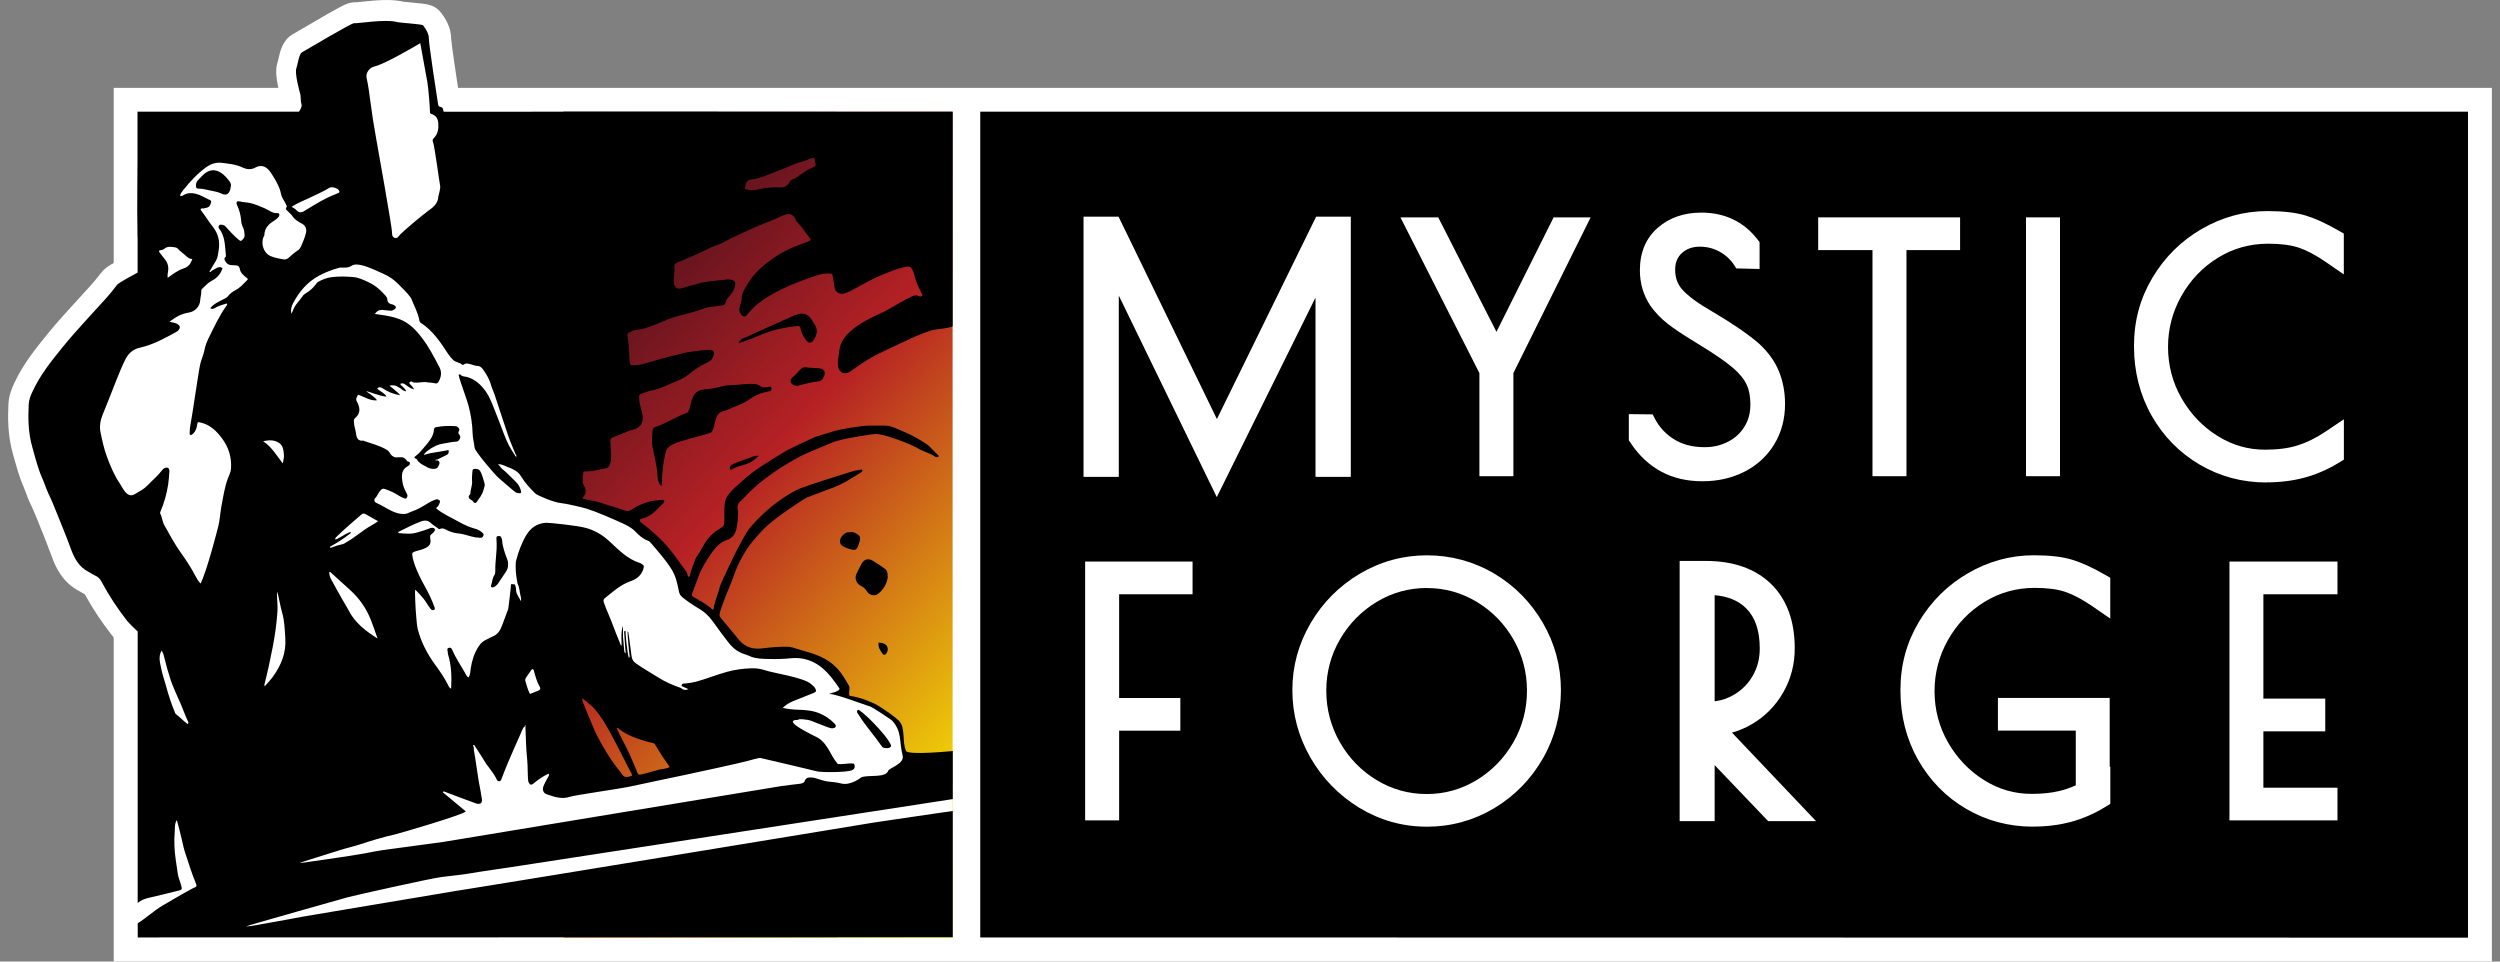
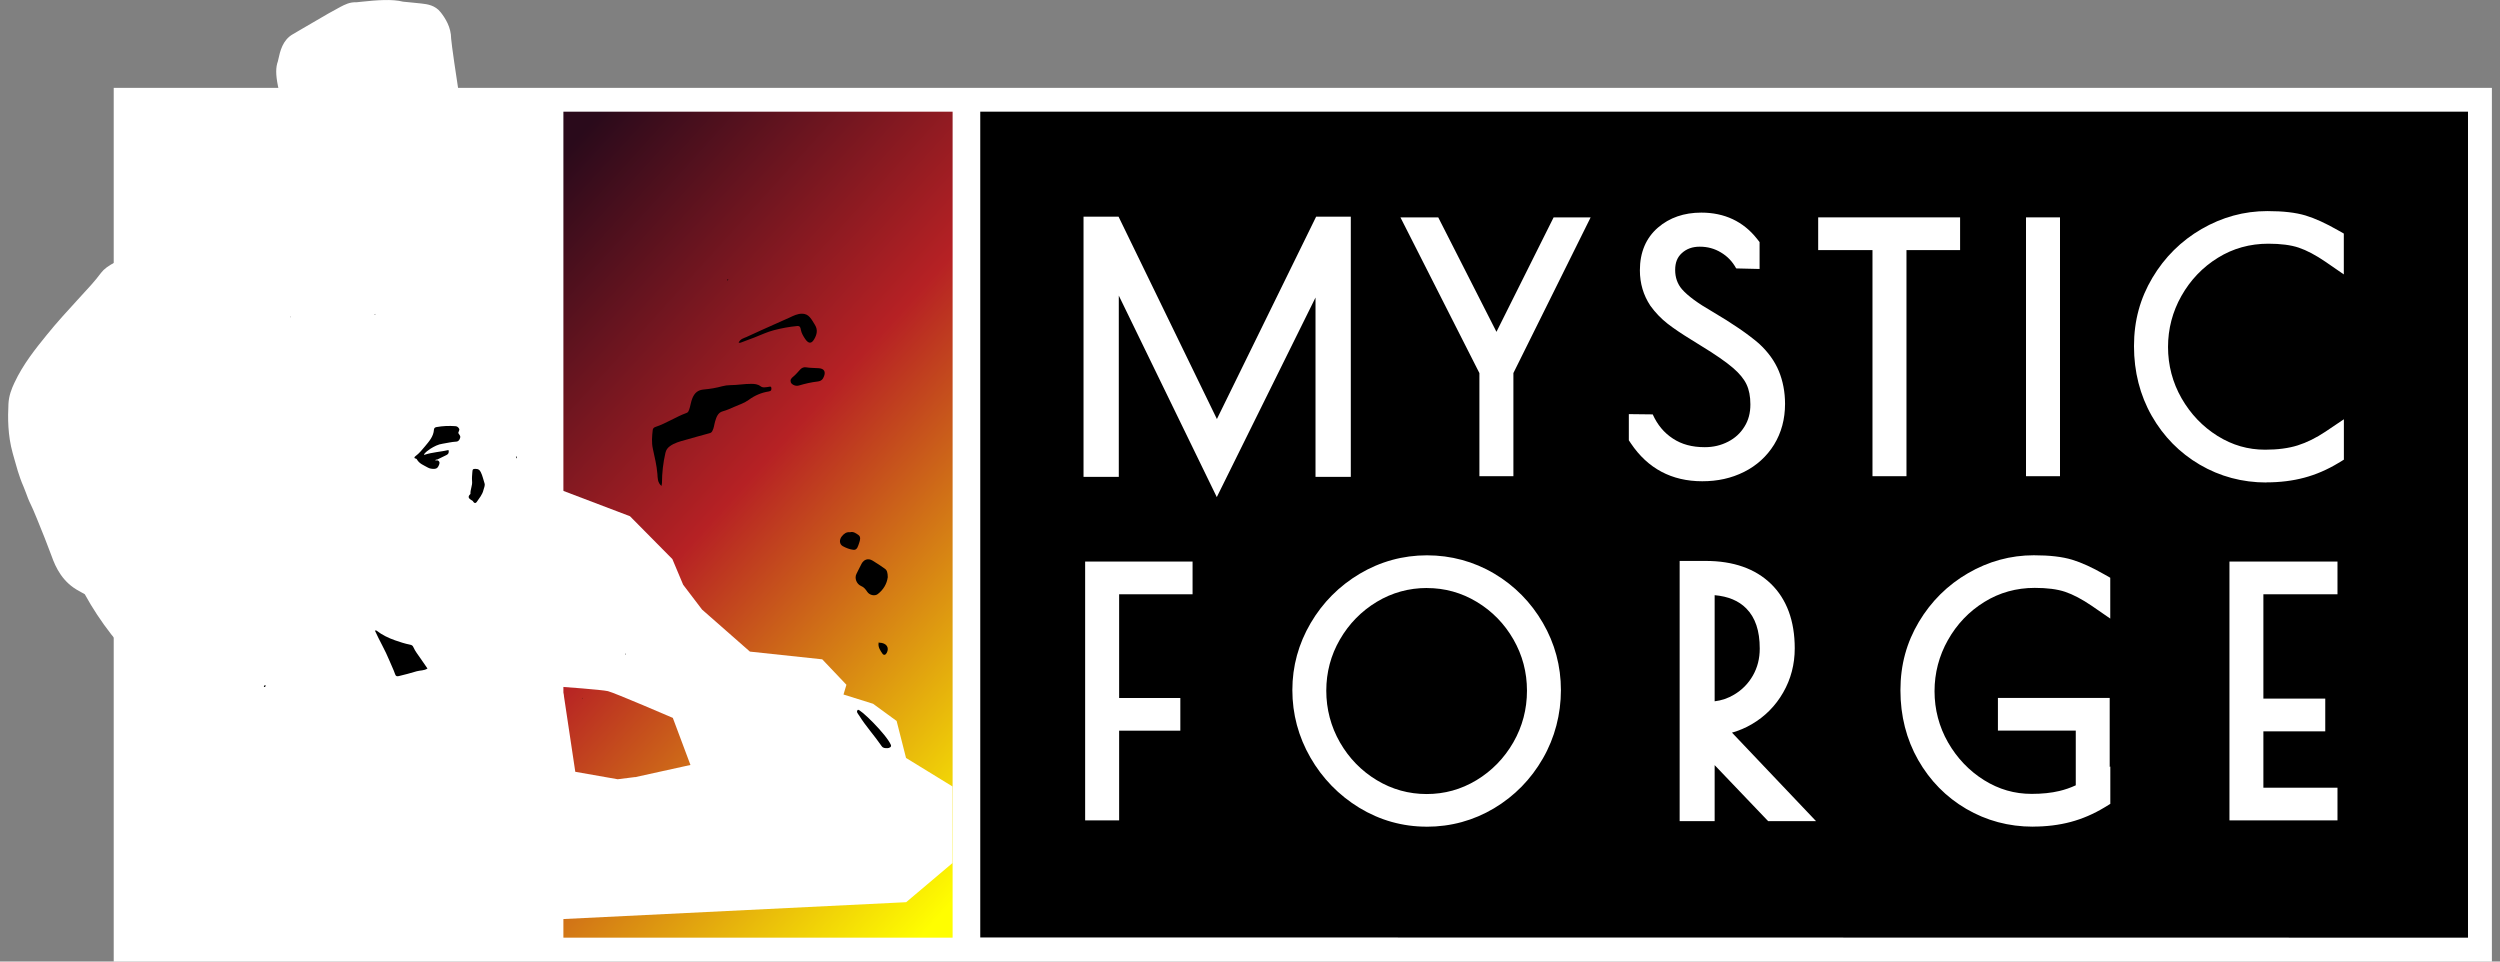
<svg xmlns="http://www.w3.org/2000/svg" width="156" height="60" viewBox="0 0 156 60" fill="none">
  <rect x="0" y="0" width="156" height="60" fill="#808080" stroke="none" />
  <g clip-path="url(#clip0_426_1796)">
    <path d="M8.538 58.622V57.724C9.126 57.349 9.602 56.94 10.201 56.58C10.743 56.255 12.073 55.486 12.206 55.451C12.315 55.419 12.339 55.353 12.29 55.237C12.031 54.629 11.846 53.996 11.629 53.37C11.52 53.052 11.45 52.723 11.377 52.391C11.296 52.007 11.184 51.632 11.083 51.248C10.932 51.486 10.971 51.748 10.95 51.989C10.904 52.569 10.929 53.154 11.016 53.734C11.062 54.035 11.104 54.339 11.149 54.64M11.128 55.668C10.799 55.745 9.602 56.049 9.41 56.084C9.123 56.14 8.766 56.304 8.542 56.489V39.394C8.542 39.394 8.132 38.988 7.975 38.785C7.373 38.013 6.834 37.191 6.368 36.327C6.267 36.139 6.148 36.037 5.969 35.957C5.829 35.894 5.7 35.799 5.563 35.729C4.954 35.415 4.667 34.859 4.45 34.243C4.303 33.831 4.139 33.428 3.978 33.019C3.824 32.635 3.67 32.247 3.512 31.862C3.376 31.537 3.25 31.205 3.092 30.89C2.921 30.544 2.819 30.17 2.658 29.816C2.539 29.551 2.448 29.271 2.361 28.995C2.249 28.638 2.158 28.274 2.056 27.911C1.811 27.044 1.794 26.155 1.836 25.267C1.85 24.977 1.965 24.697 2.088 24.435C2.557 23.424 3.253 22.561 3.95 21.701C4.804 20.645 5.749 19.669 6.655 18.655C6.9 18.382 7.131 18.099 7.355 17.802C7.471 17.648 8.384 17.204 8.545 17.102V6.969H18.734C18.734 6.969 18.951 6.658 18.891 6.497C18.811 6.273 18.87 6.039 18.8 5.815C18.758 5.679 18.447 4.542 18.576 4.238C18.643 4.084 18.727 3.367 18.919 3.262C19.35 3.021 22.027 1.413 22.174 1.441C22.353 1.476 24.145 1.157 24.883 1.374C25.006 1.409 26.427 1.504 26.476 1.567C26.675 1.822 26.85 2.105 26.847 2.43C26.847 2.773 27.372 6.228 27.424 6.528C27.449 6.661 27.502 6.647 27.61 6.682C27.782 6.735 27.729 6.972 27.785 6.972" fill="white" />
    <path d="M7.233 59.287V39.922C7.124 39.806 7.019 39.688 6.942 39.586C6.319 38.785 5.763 37.943 5.29 37.079C5.203 37.034 5.126 36.988 5.059 36.95C5.021 36.925 4.982 36.904 4.961 36.894C3.915 36.352 3.477 35.429 3.215 34.684C3.106 34.383 2.987 34.075 2.861 33.757C2.826 33.673 2.795 33.589 2.763 33.505C2.595 33.082 2.448 32.712 2.305 32.369C2.277 32.303 2.249 32.236 2.221 32.17C2.119 31.922 2.025 31.691 1.92 31.481C1.79 31.222 1.699 30.974 1.619 30.75C1.566 30.607 1.517 30.474 1.465 30.358C1.314 30.019 1.202 29.677 1.111 29.393C1.031 29.135 0.961 28.876 0.891 28.628C0.856 28.509 0.824 28.393 0.793 28.278C0.478 27.155 0.485 26.047 0.527 25.208C0.551 24.694 0.726 24.253 0.898 23.89C1.444 22.718 2.231 21.746 2.928 20.886C3.547 20.12 4.212 19.396 4.856 18.693C5.126 18.396 5.406 18.092 5.679 17.791C5.896 17.55 6.106 17.291 6.309 17.022C6.498 16.774 6.75 16.595 7.236 16.333V5.675H17.411C17.386 5.574 17.365 5.465 17.341 5.353C17.201 4.654 17.201 4.203 17.341 3.822C17.348 3.794 17.355 3.745 17.365 3.714C17.477 3.203 17.631 2.5 18.272 2.136C18.359 2.088 18.583 1.958 18.839 1.804C19.308 1.528 19.952 1.15 20.498 0.839C20.809 0.661 21.051 0.532 21.233 0.434C21.516 0.287 21.831 0.122 22.23 0.143C22.304 0.14 22.444 0.122 22.563 0.108C23.529 0.007 24.46 -0.07 25.153 0.105C25.244 0.115 25.436 0.133 25.587 0.147C25.811 0.168 26.066 0.192 26.276 0.217C26.669 0.262 27.151 0.318 27.509 0.78C27.782 1.133 28.149 1.689 28.152 2.42C28.177 2.783 28.485 4.878 28.636 5.84C28.814 6.028 28.971 6.298 29.038 6.679C28.996 6.448 28.866 6.21 28.663 6.021C28.684 6.154 28.698 6.252 28.709 6.294C28.684 6.172 28.639 6.053 28.573 5.941C28.363 5.777 28.093 5.672 27.785 5.672V8.284C27.32 8.284 26.899 8.046 26.662 7.661C26.297 7.371 26.178 6.972 26.143 6.777C26.14 6.749 25.674 3.857 25.566 2.769C25.485 2.762 25.412 2.755 25.349 2.748C24.817 2.699 24.684 2.685 24.523 2.64C24.509 2.64 24.341 2.602 23.865 2.623C23.511 2.637 23.144 2.678 22.843 2.71C22.689 2.724 22.563 2.738 22.454 2.748C21.968 3 20.687 3.752 20.169 4.056C20.085 4.105 20.011 4.151 19.938 4.193C19.931 4.221 19.924 4.249 19.92 4.273C19.899 4.367 19.882 4.451 19.857 4.535C19.878 4.756 19.983 5.217 20.053 5.448C20.137 5.721 20.144 5.955 20.151 6.109V6.154C20.34 6.808 20.025 7.417 19.808 7.724L19.42 8.291H9.854V17.854L9.224 18.235C9.151 18.281 9.06 18.33 8.892 18.417C8.752 18.491 8.454 18.648 8.293 18.742C8.08 19.015 7.859 19.284 7.632 19.536C7.352 19.847 7.065 20.159 6.792 20.463C6.148 21.166 5.539 21.83 4.968 22.533C4.338 23.313 3.684 24.117 3.274 24.994C3.166 25.229 3.145 25.316 3.145 25.344C3.11 26.023 3.106 26.82 3.316 27.568C3.351 27.694 3.386 27.82 3.418 27.939C3.484 28.177 3.544 28.4 3.61 28.621C3.68 28.848 3.757 29.086 3.852 29.295C3.939 29.491 4.009 29.684 4.072 29.851C4.135 30.026 4.198 30.187 4.261 30.317C4.408 30.614 4.527 30.904 4.643 31.18C4.667 31.243 4.695 31.306 4.72 31.369C4.867 31.726 5.021 32.11 5.196 32.544C5.227 32.624 5.262 32.708 5.294 32.789C5.423 33.117 5.56 33.46 5.686 33.81C5.868 34.327 6.008 34.485 6.169 34.572C6.263 34.621 6.347 34.67 6.41 34.708C6.445 34.729 6.491 34.757 6.508 34.764C6.956 34.964 7.289 35.275 7.52 35.705C7.94 36.488 8.44 37.254 9.007 37.981C9.063 38.051 9.277 38.282 9.462 38.46L9.847 38.845V50.786C9.882 50.702 9.928 50.618 9.98 50.534L11.59 47.996L12.35 50.902C12.378 51.014 12.409 51.122 12.441 51.241C12.518 51.517 12.595 51.804 12.661 52.105V52.115C12.728 52.412 12.787 52.692 12.871 52.93C12.934 53.108 12.994 53.293 13.05 53.465C13.197 53.905 13.333 54.321 13.498 54.713C13.732 55.269 13.592 55.717 13.487 55.933C13.326 56.269 13.043 56.521 12.682 56.654C12.43 56.783 11.436 57.349 10.88 57.685C10.603 57.853 10.344 58.038 10.071 58.238C9.998 58.29 9.924 58.346 9.851 58.398V58.608H9.55C9.452 58.675 9.35 58.745 9.245 58.811L9.116 58.608H8.031L7.236 59.276L7.233 59.287Z" fill="white" />
    <path d="M155.494 5.483H7.096V60H155.494V5.483Z" fill="white" />
    <path d="M154.003 58.51L61.168 58.496V6.969H154.003V58.51Z" fill="black" />
    <path d="M75.928 31.019L69.813 18.445V29.757H67.612V13.522H68.259H69.152H69.799L75.935 26.148L82.126 13.522H82.847H83.645H84.29V29.757H82.088V18.567L75.928 31.019Z" fill="white" />
    <path d="M94.436 29.715H92.315V23.281L87.387 13.564H89.746L93.379 20.707L96.946 13.564H99.256L94.436 23.278V29.715Z" fill="white" />
    <path d="M106.217 30.03C104.317 30.03 102.822 29.236 101.769 27.669L101.639 27.474V25.841L103.13 25.858C103.424 26.509 103.834 27.005 104.387 27.365C104.936 27.729 105.587 27.904 106.378 27.904C106.91 27.904 107.386 27.792 107.834 27.561C108.268 27.337 108.601 27.033 108.853 26.624C109.105 26.225 109.224 25.771 109.224 25.236C109.224 24.739 109.143 24.32 108.982 23.984C108.821 23.641 108.538 23.302 108.146 22.963C107.698 22.578 107.026 22.113 106.147 21.578L105.517 21.186C104.929 20.826 104.439 20.494 104.061 20.201C103.648 19.879 103.288 19.501 102.983 19.078C102.546 18.421 102.329 17.683 102.329 16.865C102.329 15.746 102.71 14.847 103.459 14.2C104.177 13.581 105.087 13.267 106.161 13.267C107.607 13.267 108.776 13.816 109.63 14.893L109.798 15.106V16.784L108.338 16.749C108.104 16.319 107.792 15.994 107.386 15.753C106.984 15.511 106.553 15.393 106.063 15.393C105.608 15.393 105.241 15.525 104.943 15.798C104.663 16.053 104.53 16.386 104.53 16.847C104.53 17.309 104.67 17.718 104.957 18.05C105.311 18.456 105.944 18.924 106.84 19.438C108.083 20.169 109.066 20.84 109.763 21.442C110.33 21.963 110.743 22.536 111.002 23.162C111.254 23.778 111.387 24.463 111.387 25.201C111.387 26.152 111.156 27.005 110.704 27.743C110.249 28.477 109.616 29.054 108.825 29.449C108.034 29.844 107.176 30.03 106.224 30.03H106.217Z" fill="white" />
    <path d="M118.964 29.715H116.843V15.606H113.455V13.564H122.31V15.606H118.964V29.715Z" fill="white" />
    <path d="M128.544 13.564H126.423V29.715H128.544V13.564Z" fill="white" />
    <path d="M141.421 30.107C139.923 30.107 138.526 29.733 137.27 28.998C136.013 28.264 135.002 27.236 134.267 25.946C133.535 24.659 133.161 23.197 133.161 21.599C133.161 20.001 133.549 18.613 134.312 17.33C135.072 16.053 136.104 15.029 137.378 14.291C138.656 13.55 140.035 13.172 141.48 13.172C142.478 13.172 143.255 13.263 143.871 13.448C144.466 13.63 145.124 13.931 145.883 14.364L146.254 14.574V17.123L145.103 16.33C144.497 15.917 143.937 15.62 143.437 15.452C142.947 15.288 142.31 15.207 141.543 15.207C140.395 15.207 139.338 15.501 138.397 16.085C137.445 16.672 136.682 17.473 136.122 18.463C135.565 19.449 135.285 20.522 135.285 21.655C135.285 22.788 135.569 23.872 136.129 24.851C136.692 25.834 137.448 26.624 138.376 27.204C139.303 27.781 140.276 28.061 141.347 28.061C142.131 28.061 142.814 27.97 143.377 27.792C143.944 27.613 144.529 27.323 145.11 26.935L146.258 26.162V28.683L145.904 28.897C145.222 29.309 144.508 29.617 143.783 29.809C143.062 30.002 142.275 30.1 141.428 30.1L141.421 30.107Z" fill="white" />
    <path d="M69.834 51.192H67.713V35.041H74.416V37.083H69.834V43.555H73.653V45.594H69.834V51.192Z" fill="white" />
    <path d="M89.039 36.691C87.916 36.691 86.862 36.981 85.91 37.555C84.955 38.132 84.178 38.922 83.611 39.904C83.044 40.88 82.76 41.957 82.76 43.1C82.76 44.244 83.047 45.342 83.614 46.328C84.181 47.314 84.955 48.108 85.914 48.685C86.862 49.258 87.909 49.548 89.022 49.548C90.135 49.548 91.167 49.265 92.13 48.685C93.085 48.108 93.862 47.314 94.429 46.328C94.996 45.342 95.283 44.258 95.283 43.1C95.283 41.943 95 40.884 94.44 39.904C93.88 38.925 93.11 38.135 92.151 37.558C91.202 36.985 90.156 36.694 89.043 36.694L89.039 36.691ZM89.018 51.584C87.517 51.584 86.103 51.185 84.815 50.402C83.541 49.622 82.515 48.569 81.77 47.272C81.021 45.971 80.643 44.555 80.643 43.062C80.643 41.569 81.028 40.174 81.784 38.883C82.536 37.6 83.565 36.565 84.846 35.803C86.131 35.041 87.545 34.652 89.043 34.652C90.541 34.652 91.965 35.037 93.239 35.792C94.506 36.544 95.528 37.579 96.274 38.866C97.023 40.153 97.401 41.565 97.401 43.062C97.401 44.559 97.023 46.034 96.274 47.331C95.528 48.629 94.506 49.674 93.229 50.437C91.951 51.199 90.534 51.587 89.022 51.587L89.018 51.584Z" fill="white" />
    <path d="M106.994 37.145V43.761C107.428 43.709 107.831 43.572 108.209 43.345C108.709 43.048 109.094 42.656 109.381 42.153C109.668 41.646 109.808 41.097 109.808 40.471C109.808 39.355 109.532 38.537 108.965 37.964C108.492 37.488 107.845 37.215 106.994 37.139V37.145ZM113.315 51.237H110.33L106.994 47.744V51.237H104.81V35.002H106.431C108.163 35.002 109.535 35.485 110.512 36.436C111.492 37.39 111.992 38.747 111.992 40.457C111.992 41.453 111.751 42.377 111.271 43.212C110.795 44.044 110.134 44.712 109.311 45.191C108.919 45.422 108.506 45.594 108.076 45.716L113.319 51.237H113.315Z" fill="white" />
    <path d="M126.847 51.583C125.349 51.583 123.952 51.209 122.696 50.475C121.439 49.741 120.428 48.713 119.693 47.422C118.961 46.136 118.587 44.674 118.587 43.076C118.587 41.478 118.975 40.09 119.738 38.806C120.498 37.53 121.53 36.506 122.804 35.768C124.082 35.026 125.461 34.649 126.906 34.649C127.904 34.649 128.681 34.74 129.297 34.925C129.885 35.103 130.56 35.411 131.309 35.841L131.68 36.051V38.6L130.529 37.806C129.923 37.394 129.363 37.097 128.863 36.929C128.373 36.764 127.736 36.684 126.969 36.684C125.821 36.684 124.764 36.978 123.823 37.562C122.871 38.149 122.108 38.95 121.551 39.939C120.995 40.925 120.715 41.999 120.715 43.132C120.715 44.265 120.998 45.349 121.558 46.328C122.122 47.31 122.878 48.101 123.805 48.681C124.733 49.258 125.702 49.538 126.777 49.538C127.424 49.538 128.002 49.478 128.499 49.359C128.852 49.276 129.195 49.157 129.528 49.003V45.59H124.67V43.551H131.645V47.852L131.684 47.831V50.16L131.33 50.377C130.648 50.79 129.934 51.097 129.209 51.29C128.488 51.482 127.701 51.58 126.854 51.58L126.847 51.583Z" fill="white" />
    <path d="M145.859 51.192H139.118V35.041H145.859V37.083H141.235V43.593H145.096V45.636H141.235V49.153H145.859V51.192Z" fill="white" />
    <path d="M59.443 6.969H35.156V58.51H59.443V6.969Z" fill="url(#paint0_linear_426_1796)" />
    <path d="M39.626 48.489L38.544 48.625L35.898 48.16L35.18 43.37L35.023 42.856C35.023 42.856 37.529 43.034 37.935 43.128C38.341 43.226 41.984 44.796 41.984 44.796L43.084 47.734L39.626 48.496V48.489ZM56.534 47.286L55.95 44.989L54.48 43.915L52.635 43.338L52.817 42.73L51.309 41.142L46.794 40.66L43.808 38.037L42.629 36.488L41.956 34.887L39.31 32.212L33.92 30.163L29.171 18.407C29.171 18.407 28.086 8.99 27.988 8.609C27.89 8.228 27.277 6.847 27.277 6.847L26.269 1.874L20.477 3.353L20.676 8.609L11.895 9.039L8.64 15.025V17.172L4.177 25.141L10.057 37.23L8.857 46.195L8.636 47.835V57.996H21.971L56.545 56.297L59.436 53.853V49.076L56.531 47.293L56.534 47.286Z" fill="white" />
    <path d="M45.45 17.445L45.408 17.512C45.394 17.487 45.38 17.466 45.365 17.445H45.453H45.45Z" fill="black" />
    <path d="M54.886 40.104C54.861 40.118 54.84 40.135 54.819 40.149C54.816 40.093 54.833 40.076 54.886 40.104Z" fill="black" />
    <path d="M23.501 39.355C23.844 39.621 24.229 39.806 24.642 39.953C24.953 40.062 25.261 40.163 25.58 40.226C25.702 40.251 25.751 40.282 25.8 40.394C25.909 40.642 26.084 40.855 26.234 41.076C26.381 41.293 26.528 41.506 26.675 41.716C26.465 41.856 26.22 41.824 26.003 41.887C25.629 41.995 25.261 42.104 24.883 42.188C24.754 42.216 24.698 42.195 24.652 42.062C24.554 41.772 24.411 41.502 24.299 41.219C24.036 40.572 23.676 39.978 23.392 39.345H23.501H23.497L23.501 39.355Z" fill="black" />
    <path d="M18.139 19.725C18.142 19.701 18.139 19.725 18.135 19.753V19.805C18.167 19.791 18.142 19.77 18.142 19.749C18.142 19.725 18.139 19.697 18.142 19.721L18.139 19.725Z" fill="black" />
    <path d="M16.49 42.772C16.525 42.772 16.557 42.772 16.589 42.768C16.571 42.817 16.553 42.88 16.487 42.866C16.455 42.859 16.462 42.807 16.487 42.775L16.49 42.772Z" fill="black" />
    <path d="M32.227 28.481C32.272 28.516 32.255 28.568 32.262 28.617C32.237 28.582 32.216 28.547 32.191 28.509C32.202 28.498 32.212 28.488 32.227 28.477V28.481Z" fill="black" />
-     <path d="M32.769 45.338L32.744 45.349L32.73 45.328C32.723 45.3 32.73 45.258 32.755 45.261C32.804 45.268 32.783 45.307 32.769 45.338Z" fill="black" />
    <path d="M39.023 40.789C39.048 40.789 39.069 40.796 39.062 40.828C39.062 40.831 39.048 40.842 39.041 40.838C39.013 40.828 39.013 40.807 39.027 40.786H39.023V40.789Z" fill="black" />
    <path d="M36.35 43.58C36.329 43.593 36.315 43.59 36.311 43.572C36.311 43.566 36.325 43.555 36.332 43.544C36.336 43.559 36.339 43.572 36.346 43.59H36.35V43.583V43.58Z" fill="black" />
    <path d="M23.41 19.589L23.424 19.602L23.417 19.62C23.396 19.627 23.371 19.641 23.371 19.606C23.371 19.602 23.396 19.596 23.41 19.589Z" fill="black" />
    <path d="M32.265 28.617L32.272 28.62L32.265 28.617Z" fill="black" />
    <path d="M55.358 46.684C55.222 46.684 55.106 46.688 55.015 46.559C54.571 45.908 54.025 45.317 53.612 44.65C53.545 44.541 53.402 44.415 53.528 44.296C53.643 44.188 55.309 45.824 55.589 46.478C55.645 46.604 55.512 46.684 55.355 46.688" fill="black" />
-     <path d="M18.121 19.707V19.735C18.121 19.753 18.146 19.777 18.114 19.791V19.739C18.114 19.714 18.121 19.686 18.118 19.711L18.121 19.707ZM17.645 28.914C17.673 28.743 17.722 28.603 17.719 28.467C17.698 27.928 17.614 27.666 17.173 27.523C16.942 27.446 16.707 27.474 16.42 27.533C16.97 27.897 17.253 28.421 17.645 28.918M33.059 43.307C33.252 43.23 33.42 43.16 33.591 43.097C33.71 43.051 33.742 42.964 33.689 42.87C33.497 42.551 33.409 42.198 33.311 41.842C33.276 41.709 33.199 41.744 33.154 41.81C33.031 41.971 32.923 42.142 32.811 42.307C32.762 42.38 32.772 42.464 32.793 42.531C32.87 42.782 32.933 43.044 33.07 43.303H33.066L33.059 43.307ZM18.195 12.906C18.3 12.973 18.412 13.015 18.475 13.092C18.685 13.35 18.888 13.239 19.094 13.102C19.119 13.088 19.143 13.071 19.168 13.057C19.728 12.714 20.288 12.368 20.907 12.13C20.981 12.102 21.051 12.071 21.121 12.039C21.166 12.015 21.194 11.976 21.173 11.92C21.107 11.749 20.718 11.62 20.55 11.721C20.162 11.959 19.745 12.141 19.336 12.336C18.958 12.515 18.562 12.665 18.195 12.906ZM11.73 45.191C11.751 45.125 11.762 45.08 11.737 45.034C11.576 44.698 11.454 44.345 11.31 44.003C11.069 43.426 10.782 42.873 10.6 42.272C10.484 41.898 10.369 41.523 10.281 41.142C10.239 40.96 10.197 40.768 10.085 40.593C9.847 41.002 10.005 41.401 10.075 41.779C10.141 42.128 10.271 42.468 10.365 42.817C10.512 43.363 10.684 43.905 10.904 44.429C10.925 44.478 10.929 44.524 10.985 44.566C11.237 44.758 11.447 44.996 11.727 45.191H11.73ZM10.463 17.337C10.799 17.095 11.104 16.861 11.461 16.749C11.769 16.651 11.898 16.448 12.003 16.162C11.821 16.162 11.702 16.064 11.59 15.956C11.433 15.802 11.24 15.683 11.093 15.515C11.058 15.476 10.995 15.445 10.943 15.438C10.705 15.406 10.463 15.34 10.246 15.529C10.183 15.581 10.096 15.606 10.005 15.616C9.903 15.623 9.907 15.686 9.959 15.756C10.068 15.893 10.169 16.032 10.281 16.169C10.47 16.4 10.537 16.662 10.484 16.956C10.463 17.067 10.439 17.186 10.467 17.34L10.463 17.337ZM23.56 39.842C23.42 39.439 23.284 39.037 23.126 38.642C22.839 37.936 22.419 37.338 21.863 36.831C21.485 36.485 21.103 36.142 20.722 35.796C20.673 35.75 20.634 35.687 20.543 35.694C20.547 35.838 20.575 35.985 20.638 36.103C20.869 36.541 21.117 36.967 21.359 37.401C21.485 37.628 21.628 37.845 21.751 38.083C22.153 38.873 22.829 39.383 23.564 39.845L23.56 39.842ZM46.486 11.784C46.633 11.85 46.794 11.871 46.962 11.871C47.168 11.871 47.357 11.798 47.55 11.766C47.924 11.707 48.299 11.672 48.677 11.693C48.943 11.707 49.146 11.606 49.265 11.361C49.317 11.252 49.412 11.214 49.506 11.172C49.569 11.148 49.625 11.127 49.685 11.085C50.021 10.84 50.36 10.598 50.745 10.431C50.829 10.396 50.931 10.354 50.896 10.263C50.85 10.133 50.847 9.997 50.805 9.868C50.805 9.857 50.752 9.85 50.728 9.854C50.672 9.864 50.612 9.878 50.563 9.899C50.21 10.067 49.821 10.127 49.461 10.284C49.107 10.438 48.75 10.591 48.383 10.724C47.9 10.899 47.434 11.14 46.92 11.193C46.626 11.221 46.545 11.368 46.51 11.606C46.503 11.662 46.461 11.714 46.486 11.78V11.784ZM26.234 2.689C25.863 2.906 23.998 4.011 23.333 4.158C23.042 4.224 22.815 4.574 22.871 4.839C22.979 5.325 23.049 5.822 23.109 6.319C23.207 7.081 23.326 7.836 23.462 8.584C23.581 9.235 24.446 14.102 24.46 14.466C24.463 14.613 24.46 14.777 24.617 14.84C24.792 14.91 24.873 14.746 24.964 14.641C25.111 14.473 26.269 13.483 26.71 13.165C27.015 12.945 27.34 12.71 27.351 12.263C27.351 12.217 27.505 11.766 27.463 11.588C27.417 11.389 27.113 9.046 27.011 8.833C26.976 8.756 27.011 8.682 27.067 8.623C27.323 8.368 27.372 8.053 27.351 7.71C27.333 7.417 27.214 7.196 26.917 7.112C26.822 7.088 26.829 7.021 26.829 6.955C26.829 6.763 26.742 5.546 26.668 5.13C26.581 4.633 26.283 3.018 26.224 2.689H26.227H26.234ZM13.883 16.707L13.869 16.781C13.75 17.127 13.512 17.372 13.193 17.532C12.962 17.648 12.812 17.847 12.626 18.008C12.581 18.047 12.553 18.096 12.56 18.158C12.57 18.354 12.504 18.54 12.493 18.735C12.479 19.12 12.157 19.452 11.776 19.505C11.321 19.571 10.946 19.795 10.579 20.075C10.771 20.134 10.964 20.131 11.118 20.253C11.23 20.344 11.254 20.421 11.181 20.543C11.135 20.62 11.069 20.676 10.992 20.718C10.267 21.113 9.543 21.515 8.724 21.697C8.332 21.785 8.027 22.026 7.838 22.396C7.618 22.837 7.432 23.292 7.25 23.75C6.977 24.449 6.704 25.148 6.417 25.844C6.27 26.208 6.193 26.582 6.27 26.963C6.379 27.491 6.491 28.026 6.683 28.53C6.893 29.089 7.124 29.652 7.467 30.156C7.583 30.323 7.667 30.516 7.796 30.67C8.017 30.932 8.192 30.97 8.451 30.813C8.699 30.663 8.969 30.53 9.168 30.323C9.49 29.991 9.854 29.691 10.134 29.316C10.169 29.267 10.215 29.233 10.271 29.208C10.456 29.131 10.575 29.208 10.568 29.407C10.554 29.687 10.533 29.967 10.491 30.243C10.404 30.827 10.239 31.393 10.008 31.935C9.994 31.97 9.984 32.019 9.998 32.047C10.12 32.278 10.134 32.561 10.257 32.778C10.593 33.376 10.915 33.984 11.321 34.544C11.646 34.992 11.94 35.457 12.199 35.946C12.287 36.114 12.378 36.285 12.521 36.411C12.927 35.562 13.54 33.159 13.617 32.859C13.725 32.439 13.739 32.009 13.816 31.589C13.925 31.009 14.012 30.425 14.215 29.865C14.289 29.663 14.401 29.474 14.415 29.247C14.464 28.547 14.271 27.918 13.855 27.355C13.508 26.89 13.106 26.498 12.511 26.365C12.332 26.327 12.329 26.327 12.304 26.502C12.273 26.75 12.185 26.97 11.972 27.12C11.902 27.169 11.825 27.148 11.835 27.054C11.849 26.9 11.835 26.743 11.87 26.593C11.982 26.044 12.402 23.089 12.5 22.694C12.574 22.4 12.71 22.117 12.763 21.82C12.815 21.543 12.924 21.285 13.043 21.047C13.375 20.382 13.683 19.701 14.124 19.092C14.156 19.05 14.205 19.005 14.149 18.935C13.897 19.015 13.638 19.075 13.41 19.221C13.312 19.284 13.232 19.298 13.12 19.232C13.33 18.963 13.617 18.844 13.883 18.704C14.009 18.637 14.152 18.578 14.226 18.484C14.355 18.309 14.52 18.2 14.702 18.102C14.982 17.952 15.188 17.718 15.409 17.497C15.472 17.435 15.489 17.407 15.388 17.333C15.206 17.2 15.01 17.022 14.971 16.809C14.929 16.574 14.821 16.557 14.646 16.557C14.569 16.557 14.492 16.543 14.415 16.539C14.268 16.536 14.163 16.456 14.086 16.34C14.016 16.235 13.946 16.13 14.086 16.022C14.1 16.008 14.1 15.966 14.096 15.938C14.03 15.357 14.061 14.756 13.669 14.256C13.627 14.204 13.617 14.106 13.69 14.046C13.767 13.987 13.977 14.029 14.054 14.113C14.31 14.389 14.555 14.676 14.845 14.921C15.02 15.067 15.045 15.071 15.178 14.903C15.234 14.833 15.269 14.756 15.262 14.662C15.248 14.497 15.241 14.329 15.16 14.183C15.094 14.057 15.062 13.92 15.052 13.784C15.024 13.452 14.947 13.134 14.807 12.833C14.709 12.623 14.761 12.515 14.975 12.571C15.192 12.627 15.409 12.623 15.622 12.672C15.93 12.742 16.214 12.871 16.508 12.994C16.774 13.102 16.994 13.326 17.316 13.298C17.435 13.287 17.47 13.424 17.386 13.532C17.309 13.63 17.204 13.714 17.103 13.774C16.76 13.983 16.504 14.239 16.497 14.672C16.497 14.707 16.462 14.739 16.448 14.774C16.27 15.176 16.427 15.777 16.875 15.976C17.134 16.092 17.404 16.13 17.67 16.183C17.806 16.207 17.911 16.176 18.013 16.085C18.184 15.938 18.349 15.774 18.538 15.655C18.667 15.574 18.744 15.48 18.8 15.344C18.912 15.071 19.035 14.802 19.098 14.511C19.143 14.298 19.063 14.078 18.863 13.969C18.625 13.836 18.387 13.711 18.233 13.466C18.17 13.368 18.069 13.302 17.992 13.214C17.915 13.127 17.764 13.067 17.894 12.906C17.908 12.885 17.88 12.819 17.859 12.777C17.792 12.648 17.722 12.515 17.645 12.389C17.53 12.204 17.526 11.987 17.453 11.794C17.323 11.438 17.117 11.113 16.914 10.794C16.672 10.413 16.326 10.228 15.927 10.459C15.668 10.609 15.367 10.564 15.139 10.455C14.733 10.256 14.306 10.221 13.876 10.165C13.491 10.113 13.176 10.217 12.868 10.434C12.318 10.826 11.87 11.322 11.447 11.843C11.359 11.952 11.265 12.067 11.233 12.214C11.321 12.259 11.391 12.214 11.454 12.175C11.692 12.029 11.937 12.029 12.203 12.088C12.49 12.155 12.731 12.308 12.987 12.431C13.064 12.466 13.207 12.497 13.172 12.62C13.137 12.739 13.109 12.882 12.962 12.941C12.878 12.976 12.794 12.99 12.71 13.004C12.644 13.015 12.574 12.987 12.514 13.043C12.521 13.067 12.521 13.102 12.539 13.123C12.798 13.455 13.018 13.819 13.281 14.151C13.624 14.585 13.729 15.057 13.648 15.588C13.638 15.665 13.624 15.739 13.613 15.819C13.589 15.997 13.543 16.169 13.442 16.326C13.323 16.512 13.211 16.707 13.099 16.9C13.074 16.914 13.057 16.948 13.085 16.962C13.141 16.991 13.172 16.948 13.193 16.907C13.302 16.847 13.407 16.781 13.515 16.725C13.631 16.662 13.75 16.641 13.869 16.721V16.714L13.883 16.707ZM40.913 46.52C40.864 46.408 40.816 46.373 40.693 46.352C40.371 46.289 40.063 46.184 39.755 46.08C39.339 45.933 38.961 45.751 38.614 45.482C38.593 45.436 38.558 45.405 38.505 45.419C38.477 45.426 38.484 45.461 38.505 45.485C38.789 46.118 39.153 46.712 39.412 47.359C39.524 47.643 39.667 47.912 39.766 48.202C39.811 48.335 39.867 48.356 39.996 48.328C40.374 48.241 40.745 48.136 41.117 48.027C41.337 47.964 41.578 47.996 41.788 47.856C41.642 47.643 41.495 47.429 41.347 47.216M36.339 43.569C36.339 43.653 36.339 43.73 36.374 43.817C36.545 44.216 36.689 44.629 36.867 45.024C36.983 45.279 37.077 45.548 37.203 45.796C37.627 46.636 38.11 47.44 38.712 48.171C38.754 48.223 38.789 48.279 38.831 48.339C38.922 48.471 39.055 48.517 39.237 48.468C39.478 48.405 39.478 48.401 39.359 48.185C39.139 47.779 38.943 47.363 38.729 46.954C38.246 46.041 37.812 45.097 37.151 44.289C36.92 44.006 36.325 43.58 36.346 43.569M16.585 42.754C16.735 42.576 16.9 42.412 17.036 42.219C17.551 41.502 17.869 40.719 17.803 39.821C17.764 39.282 17.761 38.747 17.6 38.215C17.509 37.918 17.362 37.069 17.295 36.922C17.288 37.027 17.281 37.072 17.281 37.121C17.281 37.177 17.33 37.831 17.316 38.1C17.267 38.887 17.159 39.663 17.005 40.439C16.854 41.219 16.686 41.992 16.487 42.761C16.462 42.793 16.455 42.845 16.487 42.852C16.553 42.866 16.567 42.807 16.588 42.754H16.585ZM21.891 33.205C21.908 33.271 21.856 33.285 21.821 33.313C21.457 33.6 21.068 33.852 20.666 34.075C20.613 34.082 20.589 34.117 20.599 34.166C20.606 34.194 20.638 34.191 20.662 34.173C20.809 34.124 20.953 34.068 21.1 34.023C21.226 33.984 21.369 33.977 21.485 33.915C21.754 33.761 22.013 33.593 22.262 33.407C22.584 33.177 22.895 32.932 23.249 32.747C23.361 32.687 23.462 32.61 23.592 32.523C23.315 32.369 23.07 32.236 22.829 32.093C22.724 32.03 22.65 32.023 22.549 32.107C22.031 32.554 21.509 33.002 21.016 33.477C20.963 33.526 20.918 33.575 20.907 33.652C21.023 33.67 21.075 33.596 21.142 33.568C21.394 33.453 21.607 33.264 21.887 33.198L21.891 33.205ZM32.261 28.607H32.268H32.258C32.254 28.561 32.268 28.509 32.223 28.47C32.223 28.435 32.223 28.397 32.184 28.372C32.037 28.005 31.873 27.645 31.74 27.271C31.439 26.39 31.155 25.505 30.861 24.62C30.795 24.414 30.69 24.222 30.634 24.012C30.543 23.659 30.35 23.358 30.147 23.061C30.06 22.938 29.948 22.834 29.794 22.834C29.675 22.834 29.573 22.788 29.465 22.76C29.286 22.711 29.101 22.613 28.919 22.76C28.894 22.781 28.863 22.781 28.842 22.76C28.684 22.606 28.436 22.617 28.275 22.459C28.156 22.344 28.051 22.218 27.963 22.082C27.487 21.354 27.008 20.631 26.259 20.145C26.192 20.103 26.171 20.033 26.164 19.977C26.08 19.494 25.832 19.075 25.66 18.627C25.639 18.575 25.594 18.529 25.562 18.484C25.37 18.225 25.128 18.012 24.904 17.777C24.628 17.487 24.316 17.256 23.945 17.095C23.501 16.903 23.07 16.672 22.591 16.557C22.377 16.505 22.132 16.462 21.947 16.581C21.768 16.7 21.593 16.704 21.401 16.7C21.334 16.7 21.261 16.686 21.198 16.7C20.743 16.823 20.302 16.987 19.892 17.211C19.175 17.602 18.664 18.2 18.289 18.921C18.191 19.106 18.132 19.305 18.174 19.578C18.223 19.491 18.258 19.442 18.275 19.389C18.394 19.019 18.692 18.77 18.898 18.459C18.947 18.386 19.028 18.333 19.115 18.281C19.367 18.13 19.577 17.928 19.749 17.686C19.777 17.648 19.801 17.613 19.847 17.588C20.109 17.449 20.386 17.33 20.68 17.295C21.131 17.239 21.59 17.249 22.045 17.288C22.377 17.319 22.668 17.456 22.972 17.599C23.347 17.77 23.644 18.005 23.91 18.295C24.008 18.403 24.155 18.515 24.166 18.672C24.18 18.893 24.306 18.963 24.488 18.998C24.533 19.005 24.575 19.033 24.617 19.057C24.719 19.113 24.733 19.218 24.635 19.288C24.558 19.34 24.481 19.4 24.376 19.386C24.26 19.368 24.145 19.379 24.033 19.358C23.798 19.319 23.567 19.326 23.417 19.564C23.403 19.568 23.375 19.578 23.378 19.582C23.382 19.616 23.406 19.606 23.424 19.596C23.623 19.623 23.823 19.648 24.022 19.683C24.341 19.739 24.656 19.805 24.96 19.928C25.541 20.159 25.958 20.592 26.329 21.082C26.763 21.648 27.088 22.281 27.417 22.91C27.578 23.211 27.536 23.505 27.382 23.795C27.326 23.896 27.263 23.953 27.155 23.921C26.966 23.865 26.77 23.886 26.584 23.844C26.43 23.813 25.853 23.942 25.72 23.827C25.657 23.771 25.576 23.827 25.531 23.896C25.608 24.033 25.769 24.106 25.832 24.299C25.597 24.232 25.44 24.103 25.282 23.987C25.177 23.91 25.086 23.904 24.981 23.949C24.995 24.057 25.076 24.068 25.118 24.117C25.153 24.155 25.366 24.358 25.331 24.404C25.289 24.456 25.044 24.295 25.002 24.246C24.967 24.204 24.922 24.201 24.883 24.173C24.708 24.047 24.516 24.012 24.306 24.064C24.274 24.061 24.768 24.407 24.974 24.666C24.54 24.592 24.197 24.445 23.886 24.236C23.756 24.148 23.655 24.124 23.536 24.246C23.707 24.424 23.97 24.498 24.124 24.75C23.69 24.729 22.902 24.379 22.86 24.418C22.846 24.431 23.357 24.729 23.525 24.974C23.469 24.977 23.441 24.988 23.413 24.984C23.067 24.977 22.776 24.792 22.468 24.673C22.293 24.606 22.349 24.627 22.265 24.785C22.171 24.963 22.276 25.057 22.328 25.173C22.486 25.519 22.468 25.83 22.16 26.085C22.08 26.152 22.08 26.232 22.083 26.32C22.09 26.572 22.185 26.806 22.216 27.05C22.251 27.327 22.335 27.54 22.675 27.495C22.689 27.495 22.71 27.512 22.727 27.519C23.154 27.669 23.595 27.781 24.005 27.995C24.131 28.061 24.246 28.124 24.313 28.243C24.439 28.47 24.614 28.582 24.876 28.533C24.911 28.526 24.953 28.537 24.995 28.533C25.163 28.505 25.272 28.61 25.37 28.718C25.394 28.743 25.398 28.788 25.443 28.799C25.506 28.813 25.587 28.813 25.58 28.911C25.576 28.998 25.513 29.054 25.447 29.089C25.135 29.253 25.058 29.533 25.086 29.848C25.107 30.089 25.146 30.334 25.265 30.561C25.314 30.656 25.352 30.753 25.405 30.848C25.443 30.921 25.426 30.998 25.377 31.068C25.321 31.145 25.247 31.103 25.191 31.082C25.079 31.037 24.967 30.984 24.869 30.918C24.621 30.753 24.351 30.635 24.075 30.533C23.882 30.46 23.823 30.498 23.693 30.663C23.585 30.799 23.536 30.967 23.406 31.093C23.319 31.18 23.364 31.331 23.48 31.38C23.809 31.519 24.106 31.722 24.425 31.876C24.684 32.002 24.953 32.089 25.254 32.072C25.429 32.061 25.555 31.963 25.702 31.915C26.07 31.792 26.395 31.593 26.721 31.39C26.861 31.302 27.011 31.233 27.165 31.177C27.267 31.142 27.358 31.152 27.428 31.229C27.494 31.302 27.428 31.369 27.41 31.442C27.382 31.561 27.277 31.621 27.211 31.719C27.659 32.093 28.198 32.31 28.691 32.593C28.996 32.768 29.342 32.911 29.689 33.005C29.843 33.047 29.962 33.121 30.081 33.226C30.154 33.292 30.207 33.324 30.161 33.432C30.123 33.53 30.06 33.561 29.962 33.558C29.773 33.554 29.587 33.526 29.405 33.474C29.164 33.408 28.929 33.327 28.674 33.296C28.443 33.271 28.201 33.226 27.974 33.121C27.82 33.051 27.648 32.907 27.442 33.012C27.396 33.037 27.358 32.991 27.319 32.96C27.183 32.852 27.025 32.771 26.899 32.649C26.707 32.467 26.514 32.449 26.269 32.54C25.776 32.712 25.328 32.971 24.862 33.191C24.855 33.194 24.859 33.222 24.852 33.261C25.247 33.296 25.643 33.348 26.031 33.226C26.287 33.149 26.546 33.079 26.794 32.974C26.892 32.932 27.057 32.901 27.12 32.998C27.19 33.103 27.064 33.201 26.987 33.282C26.973 33.296 26.962 33.313 26.945 33.32C26.836 33.38 26.826 33.456 26.847 33.582C26.913 33.95 26.808 34.089 26.451 34.243C26.252 34.331 26.031 34.352 25.832 34.439C25.751 34.474 25.713 34.505 25.723 34.607C25.779 35.083 25.975 35.513 26.171 35.939C26.381 36.387 26.647 36.803 26.854 37.254C26.945 37.45 27.025 37.653 27.099 37.855C27.123 37.918 27.183 38.013 27.078 38.058C26.987 38.1 26.91 38.058 26.854 37.974C26.77 37.855 26.682 37.74 26.609 37.614C26.437 37.317 25.926 36.792 25.905 36.799C25.884 36.81 25.916 37.985 25.979 38.544C26.003 38.785 26.01 39.03 26.07 39.261C26.273 40.065 26.654 40.789 27.137 41.453C27.431 41.859 27.715 42.261 27.939 42.705C27.984 42.793 28.016 42.922 28.152 42.971C28.191 42.233 28.17 41.523 27.956 40.828C27.932 40.74 27.946 40.66 27.921 40.576C27.897 40.499 27.935 40.439 28.009 40.422C28.079 40.404 28.145 40.422 28.187 40.485C28.208 40.516 28.222 40.551 28.233 40.586C28.443 41.062 28.733 41.492 28.992 41.943C29.059 42.058 29.097 42.191 29.234 42.275C29.36 42.093 29.346 41.877 29.377 41.684C29.454 41.198 29.598 40.751 29.864 40.338C29.997 40.132 30.165 39.988 30.385 39.894C30.504 39.842 30.609 39.768 30.728 39.723C31.04 39.604 31.204 39.359 31.316 39.062C31.425 38.779 31.53 38.495 31.635 38.209C31.67 38.118 31.712 38.027 31.722 37.932C31.778 37.52 31.827 37.104 31.869 36.691C31.901 36.394 31.82 36.443 32.135 36.471C32.181 36.59 32.202 36.708 32.205 36.834C32.209 37.083 32.384 37.247 32.506 37.516C32.541 37.345 32.489 37.233 32.468 37.121C32.422 36.88 32.405 36.624 32.293 36.401C32.226 36.048 32.174 35.694 32.177 35.338C32.177 35.205 32.177 35.072 32.216 34.939C32.363 34.401 32.548 33.883 32.835 33.401C33.119 32.922 33.528 32.649 34.088 32.621C34.246 32.614 36.045 32.789 36.612 32.956C37.14 33.114 37.588 33.38 37.994 33.747C38.59 34.292 39.142 34.897 39.955 35.135C39.972 35.138 39.986 35.159 40 35.166C40.185 35.268 40.203 35.313 40.144 35.509C40.021 35.915 39.699 36.149 39.339 36.271C38.708 36.492 38.246 36.925 37.746 37.324C37.655 37.397 37.637 37.471 37.679 37.597C37.819 37.995 38.001 38.38 38.152 38.772C38.327 39.226 38.498 39.684 38.688 40.135C38.702 40.202 38.733 40.258 38.785 40.303C38.81 40.24 38.712 39.404 38.873 39.055V39.716C38.887 39.834 38.929 40.355 38.943 40.499C38.953 40.597 38.929 40.709 39.048 40.765C39.034 40.789 38.95 39.495 38.943 39.387C38.974 39.387 39.006 39.383 39.038 39.38C39.02 39.593 39.142 40.705 39.237 41.051C39.31 40.995 39.293 40.936 39.282 40.883C39.244 40.646 39.157 39.611 39.157 39.404C39.202 39.422 39.209 39.45 39.212 39.478C39.279 39.964 39.349 40.45 39.408 40.936C39.433 41.125 39.503 41.265 39.667 41.383C40.108 41.705 40.588 41.961 41.043 42.254C41.491 42.544 41.977 42.751 42.481 42.926C42.618 43.051 42.769 43.086 42.965 43.006C42.807 42.933 42.663 42.87 42.527 42.807C42.541 42.607 42.706 42.66 42.81 42.646C43.02 42.618 43.227 42.593 43.434 42.538C44.084 42.359 44.715 42.1 45.365 41.922C45.862 41.786 46.363 41.719 46.874 41.702C47.165 41.691 47.445 41.726 47.728 41.821C48.33 42.02 50.126 42.265 50.612 42.684C50.714 42.772 50.822 42.856 50.882 42.978C50.948 43.111 50.931 43.174 50.787 43.233C50.367 43.408 49.94 43.566 49.52 43.74C49.279 43.838 49.055 43.968 48.838 44.17C49.177 44.251 49.475 44.275 49.776 44.286C50.238 44.3 50.7 44.331 51.137 44.513C51.484 44.657 51.788 44.856 52.047 45.125C52.107 45.188 52.187 45.254 52.145 45.349C52.11 45.426 52.026 45.436 51.946 45.447C51.725 45.475 50.612 44.922 50.388 44.919C50.332 44.919 49.846 44.821 49.811 44.919C48.631 44.919 50.92 45.961 51.039 46.038C51.69 46.447 51.771 47.069 52.261 47.653C52.348 47.758 53.258 47.552 53.304 47.681C53.374 47.88 53.325 48.003 53.125 48.076C52.803 48.192 51.263 48.216 50.927 48.122C50.633 48.038 47.749 47.37 47.459 47.3C47.364 47.276 46.741 47.457 46.668 47.478C45.968 47.667 43.213 48.251 42.541 48.398C42.124 48.489 41.701 48.569 41.288 48.66C40.599 48.814 39.902 48.95 39.216 49.101C38.719 49.209 35.831 49.625 35.586 49.713C35.054 49.898 34.589 49.723 34.113 49.562C33.903 49.492 33.829 49.283 33.91 49.066C33.987 48.856 34.106 48.667 34.211 48.471C34.242 48.415 34.298 48.359 34.225 48.276C33.899 48.436 33.595 48.632 33.315 48.873C33.15 49.013 33.059 48.989 32.975 48.79C32.919 48.653 32.937 47.761 32.902 47.464C32.825 46.751 32.811 46.038 32.786 45.321C32.8 45.289 32.821 45.254 32.772 45.244C32.751 45.244 32.741 45.279 32.748 45.31C32.629 45.415 32.583 45.566 32.524 45.702C32.237 46.331 31.967 46.964 31.691 47.601C31.561 47.901 31.306 48.576 31.295 48.604C31.267 48.678 31.243 48.751 31.141 48.751C31.061 48.751 31.019 48.692 30.991 48.632C30.795 48.199 30.452 47.87 30.217 47.468C30.158 47.366 29.783 46.772 29.643 46.573C29.619 46.534 29.608 46.447 29.51 46.503C29.587 46.608 29.556 46.733 29.577 46.856C29.664 47.276 29.86 48.79 29.941 49.118C29.997 49.349 30.014 49.587 30.063 49.818C30.126 50.101 29.983 50.223 29.699 50.132C29.563 50.087 28.016 49.51 27.729 49.395C27.704 49.384 27.652 49.37 27.638 49.443C28.114 49.835 28.59 50.237 29.066 50.632C28.943 50.832 24.88 52.017 24.642 52.069C23.889 52.237 23.154 52.461 22.423 52.702C22.017 52.835 21.593 52.923 21.187 53.056C20.767 53.192 18.748 53.811 18.66 53.86C18.73 53.863 22.087 53.384 22.78 53.248C23.154 53.171 23.536 53.097 23.917 53.042C24.222 52.996 27.162 52.611 27.669 52.535C28.093 52.468 48.516 49.083 48.75 49.052C49.142 48.996 49.534 48.954 49.923 48.905C50.042 48.891 50.175 48.849 50.213 48.741C50.301 48.492 50.49 48.51 50.682 48.52C50.808 48.527 50.924 48.573 51.046 48.608C51.246 48.664 51.435 48.737 51.645 48.765C51.918 48.8 52.205 48.81 52.467 48.884C53.09 49.052 53.713 48.52 53.748 48.503C54.2 48.331 55.271 48.566 55.428 48.09C55.484 47.922 56.457 47.664 56.324 47.146C56.093 46.233 56.3 45.684 55.684 44.982C55.607 44.894 54.445 44.139 54.336 44.1C53.951 43.982 52.173 43.307 51.795 43.307C51.505 43.307 52.523 43.16 52.369 42.94C52.201 42.702 52.037 42.464 51.851 42.237C51.211 41.443 50.402 40.974 49.349 41.076C48.904 41.121 48.456 41.132 48.012 41.121C47.613 41.114 47.214 41.114 46.829 40.964C46.713 40.919 46.608 40.859 46.486 40.828C46.048 40.705 45.712 40.425 45.443 40.076C45.103 39.642 44.778 39.191 44.456 38.747C44.228 38.436 43.959 38.177 43.626 37.985C43.262 37.775 42.926 37.541 42.593 37.282C42.429 37.153 42.383 37.02 42.349 36.827C42.261 36.366 42.149 35.911 41.894 35.506C41.529 34.929 41.078 34.425 40.637 33.908C40.581 33.841 40.522 33.771 40.438 33.743C40.115 33.624 39.867 33.401 39.643 33.166C39.391 32.907 39.09 32.768 38.782 32.624C38.418 32.453 38.04 32.303 37.672 32.142C37.322 31.991 36.962 31.858 36.601 31.74C36.388 31.67 35.317 31.418 34.988 31.39C34.561 31.355 33.511 30.904 33.406 30.796C33.073 30.463 32.751 30.128 32.51 29.718C32.331 29.414 32.006 29.261 31.687 29.145C31.495 29.075 31.309 28.942 31.075 28.974C31.19 29.04 31.222 29.173 31.323 29.25C31.638 29.495 31.901 29.795 32.188 30.068C32.349 30.222 32.457 30.418 32.51 30.635C32.538 30.75 32.499 30.802 32.373 30.774C32.317 30.761 32.254 30.761 32.205 30.736C32.055 30.659 31.376 30.037 31.159 29.862C30.865 29.628 29.64 28.148 29.619 27.96C29.584 27.642 29.496 27.33 29.489 27.016C29.475 26.439 29.381 25.872 29.237 25.32C29.129 24.904 28.67 23.69 28.639 23.473C28.635 23.438 28.597 23.407 28.639 23.375C28.66 23.361 28.709 23.351 28.716 23.361C28.831 23.512 29.006 23.487 29.16 23.529C29.657 23.673 30.018 24.015 30.305 24.414C30.515 24.708 30.655 25.054 30.791 25.39C31.022 25.956 31.229 26.529 31.453 27.103C31.624 27.547 31.827 27.977 32.107 28.362C32.121 28.418 32.146 28.47 32.209 28.491C32.233 28.526 32.254 28.565 32.279 28.6V28.621L32.261 28.607ZM8.58 14.826C8.538 12.672 8.594 10.518 8.58 8.364V6.969H18.657C18.657 6.969 18.874 6.658 18.814 6.497C18.734 6.273 18.793 6.039 18.723 5.815C18.681 5.679 18.37 4.542 18.499 4.242C18.566 4.088 18.65 3.374 18.842 3.266C19.273 3.025 21.95 1.42 22.094 1.448C22.272 1.483 24.064 1.168 24.799 1.381C24.922 1.416 26.339 1.511 26.392 1.574C26.591 1.829 26.766 2.112 26.763 2.437C26.763 2.78 27.288 6.228 27.34 6.528C27.365 6.661 27.417 6.647 27.526 6.682C27.697 6.735 27.645 6.972 27.701 6.972C35.236 6.969 42.772 6.965 50.308 6.972C52.453 6.972 54.599 6.983 56.744 6.972C57.406 6.972 59.443 6.972 59.443 6.972V20.361C59.089 20.526 58.428 20.515 58.074 20.631C57.497 20.816 56.947 21.064 56.401 21.323C55.88 21.571 55.351 21.809 54.833 22.064C54.305 22.326 53.811 22.645 53.332 22.987C53.223 23.064 53.111 23.145 52.996 23.215C52.688 23.396 52.355 23.239 52.303 22.883C52.282 22.743 52.261 22.603 52.292 22.452C52.348 22.18 52.352 21.893 52.422 21.624C52.52 21.253 52.758 20.959 53.034 20.701C53.349 20.403 53.717 20.18 54.095 19.97C54.452 19.77 54.83 19.613 55.194 19.431C55.54 19.26 55.866 19.047 56.205 18.861C56.436 18.732 56.664 18.61 56.898 18.498C57.028 18.438 57.171 18.396 57.315 18.47C57.392 18.512 57.451 18.526 57.525 18.459C57.602 18.389 57.525 18.337 57.5 18.288C57.315 17.914 57.133 17.536 57.045 17.116C57.035 17.071 57.021 17.022 57 16.977C56.825 16.581 56.779 16.588 56.352 16.686C55.932 16.784 55.544 16.948 55.148 17.106C54.564 17.337 54.018 17.644 53.465 17.942C53.234 18.067 53.01 18.2 52.765 18.288C52.429 18.407 52.124 18.274 52.075 17.924C52.04 17.683 52.016 17.449 51.956 17.211C51.932 17.102 51.897 17.064 51.788 17.064C51.498 17.06 51.207 17.102 50.941 17.193C50.182 17.449 49.426 17.721 48.705 18.081C48.124 18.375 47.564 18.7 47.077 19.141C46.92 19.284 46.783 19.449 46.647 19.613C46.482 19.812 46.377 19.791 46.219 19.578C46.072 19.379 46.15 19.183 46.202 19.001C46.237 18.872 46.276 18.735 46.279 18.616C46.293 18.232 46.52 17.938 46.699 17.644C47.147 16.914 47.809 16.396 48.523 15.931C49.072 15.578 49.674 15.351 50.28 15.123C50.325 15.109 50.385 15.106 50.409 15.074C50.462 15.018 50.577 15.057 50.577 14.906C50.332 14.637 50.133 14.277 49.853 13.98C49.755 13.871 49.643 13.756 49.601 13.602C49.583 13.539 49.524 13.501 49.471 13.455C49.3 13.319 49.139 13.34 48.946 13.413C48.582 13.553 48.239 13.735 47.879 13.868C47.284 14.092 46.706 14.361 46.129 14.63C45.849 14.76 45.562 14.893 45.285 15.046C45.093 15.155 44.876 15.26 44.655 15.326C44.452 15.386 44.27 15.494 44.084 15.581C43.496 15.865 42.901 16.127 42.292 16.365C42.149 16.421 42.062 16.48 42.083 16.655C42.121 16.935 42.037 17.211 42.044 17.494C42.044 17.571 42.044 17.651 42.065 17.725C42.124 17.973 42.296 18.061 42.538 17.987C42.929 17.868 43.322 17.756 43.714 17.655C44.245 17.518 45.411 17.456 45.425 17.435C45.88 17.449 45.968 17.62 45.81 18.022C45.768 18.13 45.715 18.235 45.642 18.326C45.498 18.501 45.32 18.648 45.278 18.893C45.264 18.987 45.18 19.043 45.065 19.057C44.795 19.085 44.529 19.134 44.263 19.166C44.084 19.19 43.91 19.253 43.752 19.309C43.09 19.554 42.391 19.662 41.733 19.907C41.463 20.005 41.208 20.131 40.941 20.229C40.581 20.358 40.234 20.529 39.846 20.564C39.657 20.582 39.482 20.641 39.307 20.721C39.178 20.777 39.129 20.83 39.16 21.001C39.248 21.445 39.251 21.903 39.276 22.358C39.276 22.424 39.282 22.494 39.293 22.557C39.339 22.805 39.339 22.799 39.605 22.791C40.032 22.781 40.427 22.62 40.83 22.512C41.155 22.424 41.477 22.316 41.806 22.246C42.086 22.187 42.359 22.106 42.636 22.036C42.859 21.98 43.084 21.959 43.307 21.924C43.612 21.875 43.92 21.847 44.228 21.83C44.498 21.816 44.606 21.949 44.519 22.208C44.459 22.382 44.371 22.508 44.197 22.592C43.745 22.799 43.328 23.057 42.947 23.383C42.709 23.582 42.419 23.697 42.139 23.816C41.782 23.966 41.435 24.141 41.06 24.264C40.809 24.348 40.542 24.369 40.297 24.474C40.252 24.491 40.203 24.498 40.161 24.512C39.867 24.61 39.864 24.631 39.888 24.945C39.913 25.264 40.028 25.557 40.087 25.869C40.175 26.334 39.979 26.697 39.517 26.809C39.069 26.918 38.663 27.141 38.232 27.299C38.106 27.344 38.082 27.421 38.085 27.54C38.099 27.907 38.145 28.271 38.134 28.638C38.131 28.788 38.082 28.921 38.022 29.054C37.973 29.159 37.886 29.215 37.774 29.233C37.361 29.299 36.955 29.428 36.531 29.411C36.433 29.407 36.395 29.439 36.384 29.537C36.363 29.82 36.3 30.093 36.475 30.376C36.615 30.607 36.552 30.869 36.346 31.072C36.72 31.24 37.119 31.24 37.487 31.372C37.977 31.551 38.491 31.666 38.981 31.852C39.132 31.907 39.237 31.907 39.38 31.817C39.734 31.579 40.123 31.404 40.535 31.292C40.784 31.226 41.053 31.226 41.309 31.198C41.355 31.194 41.414 31.184 41.438 31.233C41.474 31.292 41.438 31.348 41.397 31.39C40.99 31.789 40.633 32.247 40.032 32.369C39.979 32.38 39.941 32.397 39.926 32.45C39.913 32.516 39.951 32.554 39.996 32.593C40.644 33.103 41.278 33.635 41.795 34.282C42.139 34.712 42.461 35.166 42.786 35.611C42.842 35.687 42.888 35.778 42.905 35.873C42.912 35.915 42.891 35.981 42.961 35.988C43.041 35.999 43.059 35.922 43.062 35.869C43.09 35.659 43.178 35.464 43.252 35.268C43.332 35.051 43.392 34.831 43.538 34.635C43.706 34.415 43.819 34.156 43.965 33.918C44.214 33.513 44.553 33.194 44.959 32.96C45.148 32.852 45.205 32.726 45.201 32.519C45.194 32.152 45.184 31.785 45.225 31.418C45.25 31.194 45.334 31.016 45.464 30.845C45.694 30.54 45.999 30.309 46.276 30.051C47.046 29.33 47.956 28.809 48.845 28.257C49.394 27.914 50 27.687 50.574 27.397C51.032 27.166 51.561 27.072 52.051 26.9C52.331 26.802 53.776 26.554 54.221 26.558C54.627 26.561 55.036 26.544 55.442 26.572C55.638 26.585 56.629 27.037 56.933 27.187C57.126 27.281 57.829 27.69 57.966 27.83C58.172 28.044 58.382 28.25 58.599 28.463C58.498 28.547 58.428 28.547 58.358 28.498C58.022 28.267 57.616 28.183 57.266 27.97C56.867 27.729 55.085 27.026 54.585 27.082C54.238 27.12 52.418 27.383 51.886 27.631C51.662 27.736 50.357 28.253 49.954 28.463C49.044 28.946 48.183 29.502 47.389 30.149C46.944 30.512 46.552 30.932 46.15 31.334C46.044 31.439 46.01 31.568 46.031 31.708C46.08 32.03 46.055 32.352 46.01 32.666C45.961 33.012 45.908 33.387 45.554 33.6C45.53 33.614 45.513 33.645 45.488 33.649C44.967 33.789 44.634 34.156 44.35 34.586C44.074 35.009 43.787 35.422 43.612 35.901C43.475 36.271 43.343 36.642 43.196 37.013C43.15 37.132 43.175 37.191 43.273 37.254C43.322 37.282 44.179 37.73 44.466 38.048C44.581 37.981 44.543 37.894 44.553 37.824C44.641 37.397 44.837 37.002 44.928 36.576C44.953 36.45 46.303 33.505 46.808 32.918C47.627 31.96 48.582 31.173 49.695 30.579C50.108 30.358 53.08 29.446 53.223 29.4C53.381 29.351 53.545 29.355 53.699 29.306C53.734 29.295 53.783 29.281 53.804 29.32C53.825 29.365 53.818 29.418 53.773 29.449C53.748 29.467 53.727 29.484 53.699 29.495C53.122 29.851 52.555 30.233 51.9 30.46C51.382 30.638 50.878 30.852 50.364 31.04C50.185 31.107 48.334 32.324 47.69 32.974C47.165 33.502 46.682 34.075 46.321 34.736C46.121 35.1 45.943 35.467 45.813 35.862C45.698 36.215 45.229 37.306 45.163 37.513C45.082 37.764 44.97 38.006 44.91 38.264C44.886 38.383 44.9 38.464 44.977 38.555C45.299 38.943 46.087 39.901 46.163 39.988C46.549 40.415 47.039 40.527 47.588 40.457C48.138 40.387 48.687 40.342 49.24 40.359C49.377 40.362 50.038 40.586 50.248 40.642C50.672 40.758 51.092 40.901 51.473 41.111C51.837 41.314 52.163 41.586 52.425 41.925C52.639 42.202 52.81 42.502 52.985 42.803C53.066 42.943 52.898 43.436 53.055 43.422C53.685 43.531 53.906 43.621 54.595 43.919C55.194 44.251 55.918 44.793 56.086 44.964C56.534 45.419 56.268 46.286 56.538 46.859C56.667 47.143 59.453 46.863 59.453 46.863V49.863C59.453 49.863 32.839 53.958 32.555 54.007C32.111 54.087 31.659 54.136 31.211 54.209C30.627 54.307 30.039 54.374 29.454 54.479C28.824 54.591 28.18 54.643 27.543 54.727C26.798 54.825 22.003 55.902 21.698 55.989C21.313 56.098 15.563 57.717 15.356 57.804C15.577 57.829 16.518 57.622 16.833 57.577C17.134 57.535 18.503 57.266 18.891 57.199C19.308 57.122 27.288 55.794 27.676 55.724C28.159 55.643 28.639 55.556 29.125 55.486C29.675 55.409 54.119 51.402 54.585 51.318C54.599 51.318 59.124 50.643 59.453 50.608V58.486L8.594 58.496V57.612C9.186 57.238 9.553 56.86 10.152 56.503C10.694 56.178 12.021 55.412 12.154 55.374C12.262 55.342 12.287 55.276 12.238 55.161C11.979 54.552 11.793 53.919 11.58 53.293C11.471 52.975 11.401 52.643 11.328 52.314C11.247 51.933 11.135 51.559 11.034 51.171C10.883 51.409 10.922 51.667 10.901 51.912C10.855 52.493 10.88 53.073 10.967 53.654C11.013 53.954 11.055 54.258 11.1 54.559C11.135 54.786 11.237 54.989 11.293 55.206C11.373 55.507 11.384 55.521 11.076 55.591C10.747 55.668 9.553 55.972 9.361 56.007C9.074 56.063 8.815 56.157 8.591 56.346V39.404C8.591 39.404 8.083 38.932 7.926 38.733C7.324 37.96 6.785 37.142 6.323 36.278C6.221 36.09 6.102 35.988 5.924 35.908C5.784 35.845 5.654 35.75 5.518 35.68C4.909 35.366 4.622 34.81 4.404 34.198C4.257 33.785 4.093 33.383 3.932 32.977C3.778 32.593 3.624 32.205 3.466 31.823C3.33 31.498 3.204 31.166 3.046 30.852C2.875 30.505 2.773 30.131 2.612 29.782C2.493 29.516 2.402 29.239 2.315 28.96C2.203 28.603 2.112 28.239 2.01 27.879C1.765 27.012 1.748 26.124 1.79 25.236C1.804 24.945 1.916 24.666 2.042 24.404C2.511 23.393 3.204 22.529 3.9 21.673C4.755 20.617 5.696 19.641 6.603 18.631C6.848 18.358 7.079 18.075 7.303 17.777C7.418 17.623 8.426 17.106 8.587 17.008V14.816L8.594 14.829L8.58 14.826Z" fill="black" />
    <path d="M41.274 30.323C41.015 30.096 41.043 29.816 41.022 29.579C40.98 29.04 40.85 28.526 40.739 28.005C40.651 27.613 40.686 27.218 40.731 26.827C40.742 26.736 40.805 26.673 40.889 26.645C41.572 26.421 42.173 26.009 42.849 25.764C42.937 25.732 42.961 25.669 42.996 25.582C43.087 25.341 43.105 25.085 43.206 24.844C43.353 24.501 43.553 24.334 43.931 24.302C44.312 24.271 44.69 24.204 45.061 24.103C45.229 24.057 45.411 24.033 45.572 24.033C46.01 24.033 46.44 23.949 46.878 23.953C47.081 23.953 47.284 23.97 47.455 24.099C47.606 24.215 47.767 24.162 47.931 24.145C48.008 24.138 48.12 24.075 48.134 24.215C48.148 24.327 48.12 24.407 47.966 24.428C47.511 24.498 47.091 24.68 46.72 24.953C46.447 25.152 46.125 25.253 45.821 25.386C45.586 25.488 45.355 25.596 45.099 25.666C44.795 25.746 44.704 26.029 44.623 26.295C44.564 26.495 44.553 26.708 44.449 26.897C44.403 26.984 44.35 27.016 44.256 27.037C43.752 27.166 43.255 27.32 42.755 27.456C42.432 27.544 42.086 27.634 41.799 27.844C41.652 27.953 41.568 28.068 41.523 28.257C41.379 28.876 41.309 29.505 41.306 30.142C41.306 30.187 41.291 30.229 41.278 30.313V30.32L41.274 30.323Z" fill="black" />
    <path d="M55.393 36.034C55.341 36.418 55.134 36.796 54.77 37.072C54.574 37.219 54.252 37.132 54.119 36.932C54.014 36.778 53.92 36.642 53.717 36.558C53.465 36.45 53.293 36.083 53.451 35.792C53.559 35.59 53.65 35.38 53.762 35.177C53.909 34.904 54.175 34.82 54.441 34.978C54.707 35.135 54.963 35.31 55.215 35.488C55.351 35.583 55.393 35.729 55.397 36.03L55.393 36.034Z" fill="black" />
    <path d="M46.086 21.393C46.188 21.145 46.408 21.106 46.58 21.029C46.895 20.889 47.206 20.746 47.518 20.599C48.099 20.326 48.697 20.085 49.279 19.812C49.527 19.694 49.765 19.575 50.048 19.575C50.248 19.575 50.406 19.651 50.532 19.795C50.661 19.942 50.752 20.11 50.853 20.274C51.046 20.585 50.972 20.882 50.808 21.162C50.64 21.456 50.455 21.459 50.248 21.159C50.126 20.98 50.014 20.795 49.971 20.571C49.954 20.47 49.937 20.326 49.744 20.344C49.254 20.389 48.767 20.48 48.295 20.603C47.875 20.711 47.476 20.903 47.07 21.061C46.783 21.173 46.492 21.281 46.205 21.386C46.181 21.393 46.149 21.386 46.086 21.386V21.393Z" fill="black" />
    <path d="M49.72 24.071C49.541 24.071 49.38 23.963 49.345 23.851C49.3 23.704 49.359 23.613 49.517 23.487C49.671 23.358 49.797 23.204 49.933 23.057C50.031 22.949 50.168 22.896 50.297 22.921C50.567 22.966 50.836 22.956 51.102 22.977C51.414 23.001 51.529 23.18 51.424 23.466C51.354 23.662 51.256 23.778 51.018 23.806C50.623 23.851 50.234 23.942 49.849 24.057C49.793 24.071 49.734 24.071 49.716 24.075L49.72 24.071Z" fill="black" />
    <path d="M53.052 33.208C53.258 33.156 53.426 33.285 53.57 33.387C53.727 33.498 53.671 33.708 53.615 33.869C53.549 34.054 53.496 34.331 53.265 34.31C53.038 34.289 52.789 34.191 52.586 34.079C52.366 33.953 52.366 33.666 52.53 33.467C52.66 33.306 52.817 33.18 53.048 33.212L53.052 33.208Z" fill="black" />
-     <path d="M47.343 28.442C47.039 28.753 46.734 28.928 46.384 29.019C46.139 29.082 45.898 29.156 45.677 29.281C45.642 29.299 45.604 29.327 45.572 29.299C45.534 29.267 45.527 29.218 45.541 29.166C45.579 29.019 45.726 28.963 45.831 28.918C46.234 28.75 46.65 28.617 47.06 28.463C47.137 28.435 47.207 28.449 47.343 28.442Z" fill="black" />
    <path d="M54.886 40.104C55.313 40.118 55.512 40.408 55.33 40.744C55.257 40.877 55.141 40.904 55.061 40.782C54.931 40.593 54.795 40.398 54.819 40.149C54.844 40.135 54.865 40.118 54.886 40.104Z" fill="black" />
    <path d="M27.316 28.725C27.459 28.809 27.442 28.918 27.379 29.047C27.323 29.166 27.267 29.25 27.109 29.257C26.962 29.264 26.815 29.243 26.7 29.177C26.451 29.033 26.161 28.939 26.01 28.659C26.003 28.645 25.986 28.628 25.968 28.624C25.821 28.6 25.839 28.526 25.93 28.46C26.157 28.292 26.336 28.072 26.511 27.862C26.766 27.551 27.053 27.243 27.078 26.809C27.085 26.69 27.176 26.659 27.246 26.648C27.631 26.578 28.023 26.564 28.415 26.593C28.52 26.596 28.597 26.659 28.646 26.746C28.709 26.855 28.569 26.956 28.607 27.04C28.653 27.128 28.747 27.187 28.716 27.309C28.681 27.449 28.607 27.551 28.467 27.558C28.18 27.572 27.904 27.645 27.624 27.687C27.34 27.725 27.092 27.858 26.854 28.005C26.717 28.093 26.584 28.194 26.479 28.32C26.441 28.32 26.465 28.404 26.497 28.376C26.983 28.218 27.494 28.197 27.988 28.082C28.033 28.253 27.974 28.341 27.855 28.397C27.666 28.484 27.48 28.575 27.298 28.669C27.246 28.677 27.19 28.677 27.148 28.725C27.207 28.725 27.26 28.729 27.316 28.732H27.319L27.316 28.725Z" fill="black" />
-     <path d="M31.701 35.229C31.715 35.397 31.656 35.547 31.565 35.684C31.411 35.918 31.257 36.149 31.099 36.38C31.015 36.499 30.917 36.607 30.77 36.649C30.672 36.673 30.609 36.621 30.644 36.527C30.721 36.317 30.711 36.086 30.847 35.89C30.896 35.817 30.91 35.705 30.907 35.614C30.893 35.044 31.008 34.481 30.991 33.911C30.991 33.803 30.977 33.701 30.977 33.593C30.977 33.519 30.984 33.456 31.078 33.453C31.152 33.453 31.236 33.428 31.274 33.53C31.292 33.586 31.327 33.638 31.33 33.691C31.355 34.135 31.516 34.541 31.666 34.946C31.701 35.041 31.705 35.135 31.705 35.229H31.701Z" fill="black" />
    <path d="M29.685 29.261C29.839 29.253 29.93 29.32 30 29.46C30.112 29.684 30.158 29.925 30.235 30.159C30.28 30.299 30.2 30.439 30.168 30.575C30.102 30.865 29.909 31.082 29.752 31.317C29.696 31.4 29.615 31.421 29.542 31.323C29.524 31.299 29.514 31.268 29.493 31.254C29.325 31.145 29.108 31.054 29.356 30.82C29.339 30.551 29.486 30.302 29.458 30.03C29.44 29.841 29.461 29.645 29.475 29.453C29.486 29.278 29.514 29.257 29.685 29.257V29.261Z" fill="black" />
-     <path d="M14.401 11.62C14.39 11.686 14.387 11.756 14.369 11.819C14.275 12.134 14.1 12.221 13.802 12.074C13.515 11.938 13.204 11.917 12.903 11.84C12.735 11.798 12.57 11.77 12.395 11.773C12.276 11.773 12.224 11.714 12.227 11.595C12.227 11.469 12.248 11.354 12.346 11.252C12.535 11.06 12.7 10.847 12.948 10.714C13.253 10.557 13.533 10.62 13.792 10.784C13.995 10.913 14.156 11.102 14.306 11.294C14.376 11.385 14.425 11.494 14.411 11.62H14.408H14.401Z" fill="black" />
  </g>
  <defs>
    <linearGradient id="paint0_linear_426_1796" x1="29.062" y1="16.281" x2="65.694" y2="49.405" gradientUnits="userSpaceOnUse">
      <stop stop-color="#2A0A1B" />
      <stop offset="0.45" stop-color="#B62124" />
      <stop offset="1" stop-color="#FFFE00" />
    </linearGradient>
    <clipPath id="clip0_426_1796">
      <rect width="155" height="60" fill="white" transform="translate(0.5)" />
    </clipPath>
  </defs>
</svg>